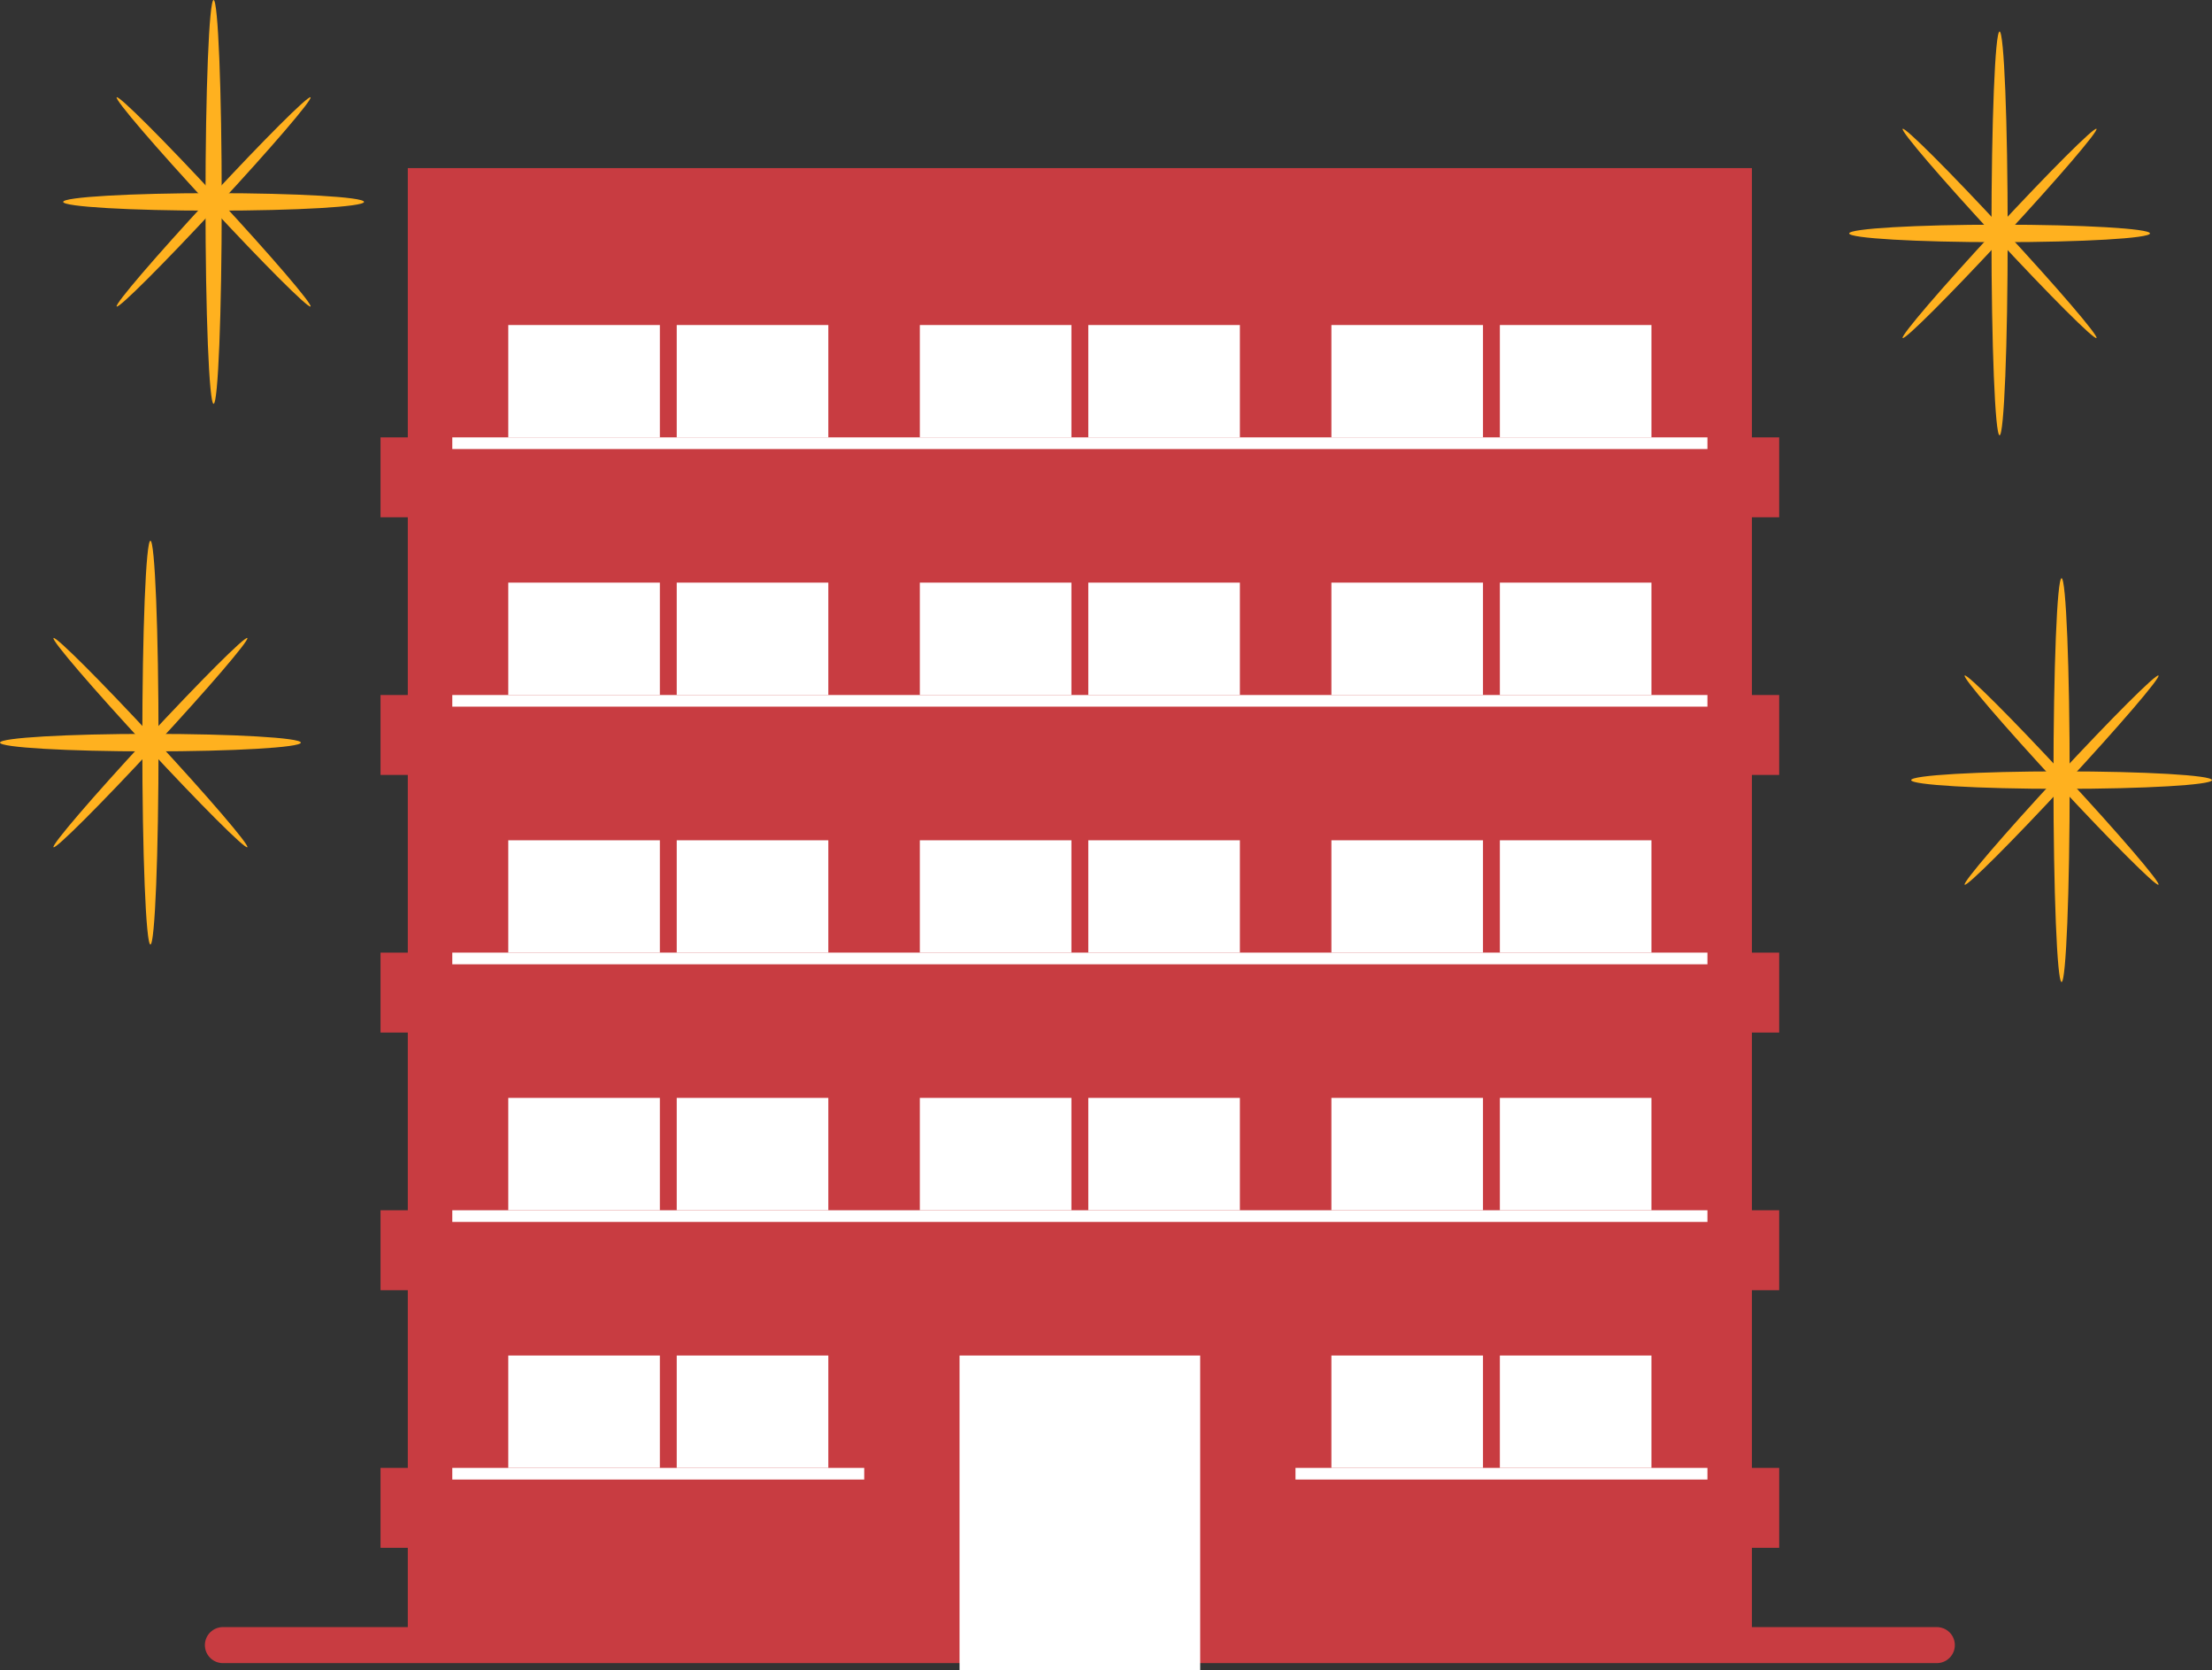
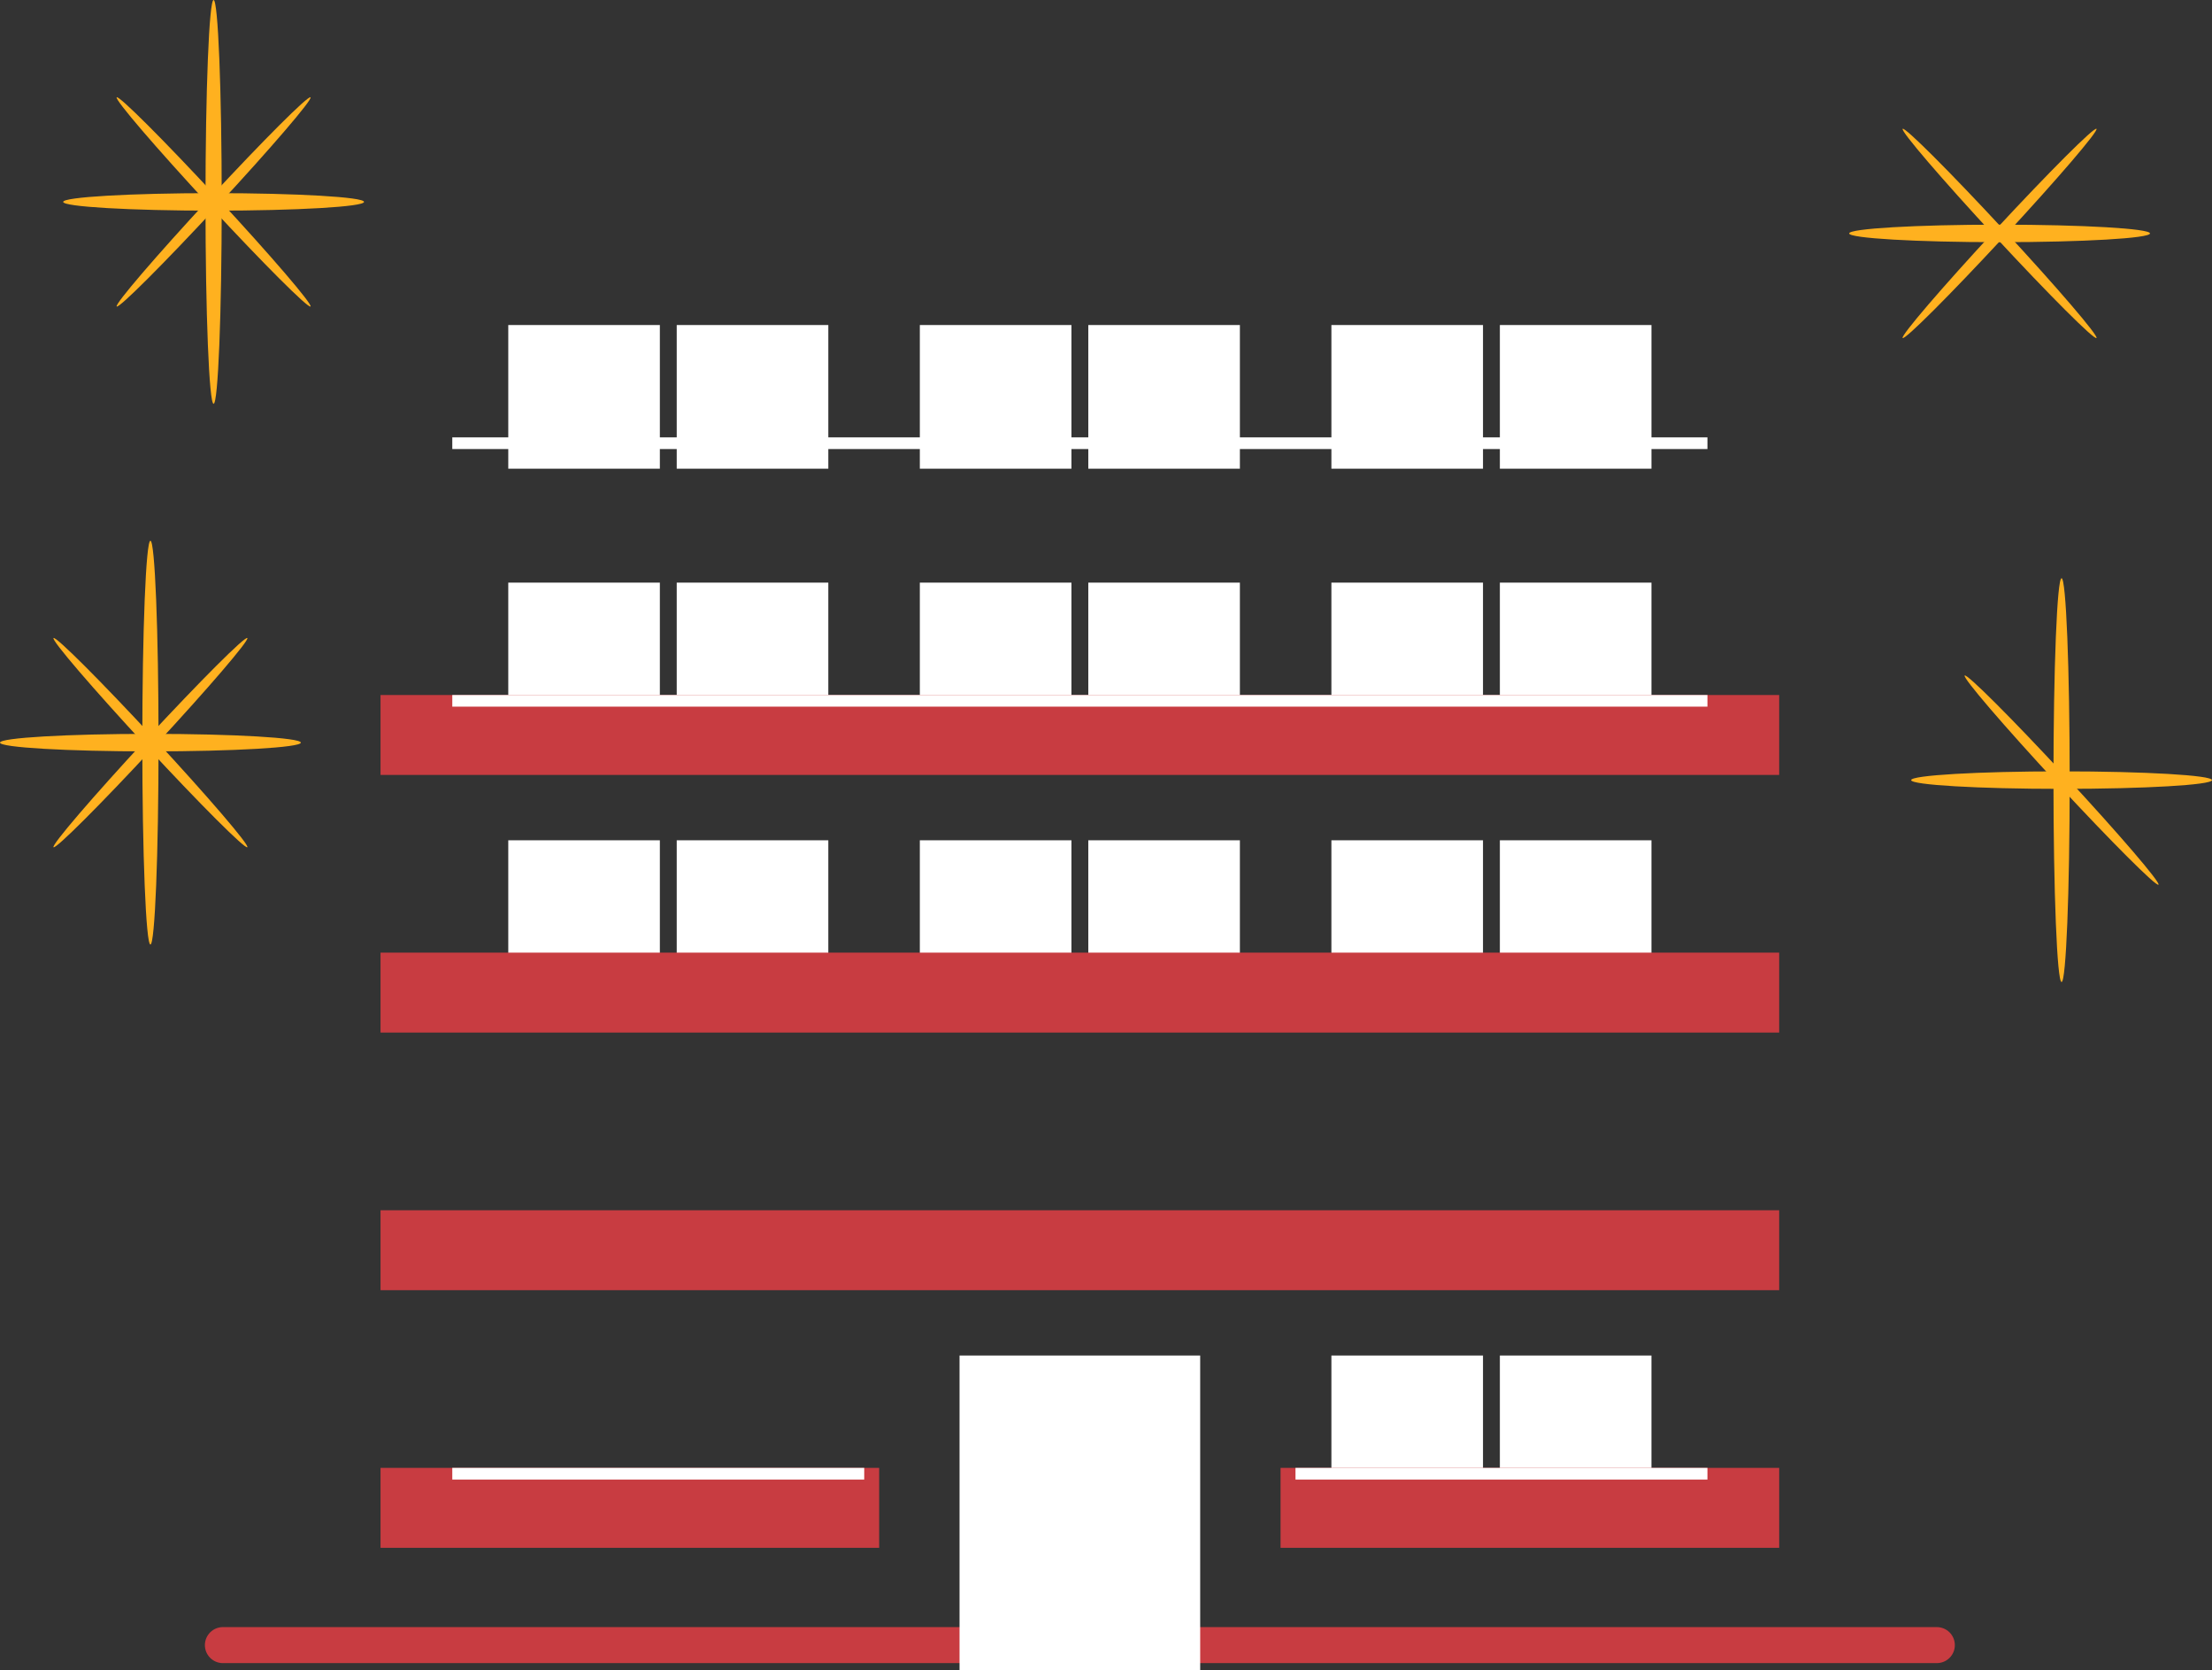
<svg xmlns="http://www.w3.org/2000/svg" viewBox="0 0 300.456 226.821">
  <rect x="0" y="0" width="300.456" height="226.821" fill="#333333" stroke="none" />
-   <ellipse cx="271.602" cy="31.698" rx="1.102" ry="27.418" fill="#ffb11f" />
  <ellipse cx="271.602" cy="31.698" rx="20.432" ry="1.189" fill="#ffb11f" />
  <ellipse cx="271.602" cy="31.698" rx=".745" ry="19.365" transform="rotate(-42.824 271.602 31.698)" fill="#ffb11f" />
  <ellipse cx="271.602" cy="31.698" rx="19.365" ry=".745" transform="rotate(-47.176 271.602 31.698)" fill="#ffb11f" />
  <ellipse cx="280.024" cy="105.938" rx="1.102" ry="27.418" fill="#ffb11f" />
  <ellipse cx="280.024" cy="105.938" rx="20.432" ry="1.189" fill="#ffb11f" />
  <ellipse cx="280.024" cy="105.938" rx=".745" ry="19.365" transform="rotate(-42.824 280.024 105.938)" fill="#ffb11f" />
-   <ellipse cx="280.024" cy="105.938" rx="19.365" ry=".745" transform="rotate(-47.176 280.024 105.938)" fill="#ffb11f" />
  <ellipse cx="29.014" cy="27.418" rx="1.102" ry="27.418" fill="#ffb11f" />
  <ellipse cx="29.014" cy="27.418" rx="20.432" ry="1.189" fill="#ffb11f" />
  <ellipse cx="29.014" cy="27.418" rx=".745" ry="19.365" transform="rotate(-42.824 29.014 27.418)" fill="#ffb11f" />
  <ellipse cx="29.014" cy="27.418" rx="19.365" ry=".745" transform="rotate(-47.176 29.014 27.418)" fill="#ffb11f" />
  <ellipse cx="20.432" cy="100.848" rx="1.102" ry="27.418" fill="#ffb11f" />
  <ellipse cx="20.432" cy="100.848" rx="20.432" ry="1.189" fill="#ffb11f" />
  <ellipse cx="20.432" cy="100.848" rx=".745" ry="19.365" transform="rotate(-42.824 20.432 100.848)" fill="#ffb11f" />
  <ellipse cx="20.432" cy="100.848" rx="19.365" ry=".745" transform="rotate(-47.176 20.432 100.848)" fill="#ffb11f" />
-   <path fill="#c83c41" d="M55.391 22.829h182.574v200.576H55.391z" />
+   <path fill="#c83c41" d="M55.391 22.829v200.576H55.391z" />
  <path fill="none" stroke="#c83c41" stroke-linecap="round" stroke-linejoin="round" stroke-width="4.89" d="M30.274 223.404h232.807" />
  <path fill="#fff" d="M130.334 184.078h32.687v42.743h-32.687zM69.038 44.138h20.591v19.511H69.038zm22.882 0h20.591v19.511H91.92zm33.021 0h20.591v19.511h-20.591zm22.882 0h20.591v19.511h-20.591zm33.021 0h20.591v19.511h-20.591zm22.882 0h20.591v19.511h-20.591z" />
-   <path fill="#c83c41" d="M51.688 59.396h189.979v10.853H51.688z" />
  <path fill="#fff" d="M61.434 59.396h170.488v1.583H61.434zm7.604 19.727h20.591v19.511H69.038zm22.882 0h20.591v19.511H91.92zm33.021 0h20.591v19.511h-20.591zm22.882 0h20.591v19.511h-20.591zm33.021 0h20.591v19.511h-20.591zm22.882 0h20.591v19.511h-20.591z" />
  <path fill="#c83c41" d="M51.688 94.382h189.979v10.853H51.688z" />
  <path fill="#fff" d="M61.434 94.382h170.488v1.583H61.434zm7.604 19.726h20.591v19.511H69.038zm22.882 0h20.591v19.511H91.92zm33.021 0h20.591v19.511h-20.591zm22.882 0h20.591v19.511h-20.591zm33.021 0h20.591v19.511h-20.591zm22.882 0h20.591v19.511h-20.591z" />
  <path fill="#c83c41" d="M51.688 129.367h189.979v10.853H51.688z" />
-   <path fill="#fff" d="M61.434 129.367h170.488v1.583H61.434zm7.604 19.726h20.591v19.511H69.038zm22.882 0h20.591v19.511H91.92zm33.021 0h20.591v19.511h-20.591zm22.882 0h20.591v19.511h-20.591zm33.021 0h20.591v19.511h-20.591zm22.882 0h20.591v19.511h-20.591z" />
  <path fill="#c83c41" d="M51.688 164.352h189.979v10.853H51.688z" />
-   <path fill="#fff" d="M61.434 164.352h170.488v1.583H61.434zm7.604 19.726h20.591v19.511H69.038zm22.882 0h20.591v19.511H91.92z" />
  <path fill="#c83c41" d="M51.688 199.337h67.729v10.853H51.688z" />
  <path fill="#fff" d="M61.434 199.337h55.954v1.583H61.434zm162.883 4.253h-20.59v-19.511h20.59zm-22.881 0h-20.591v-19.511h20.591z" />
  <path fill="#c83c41" d="M241.667 210.19h-67.73v-10.854h67.73z" />
  <path fill="#fff" d="M231.921 200.92h-55.954v-1.583h55.954z" />
</svg>